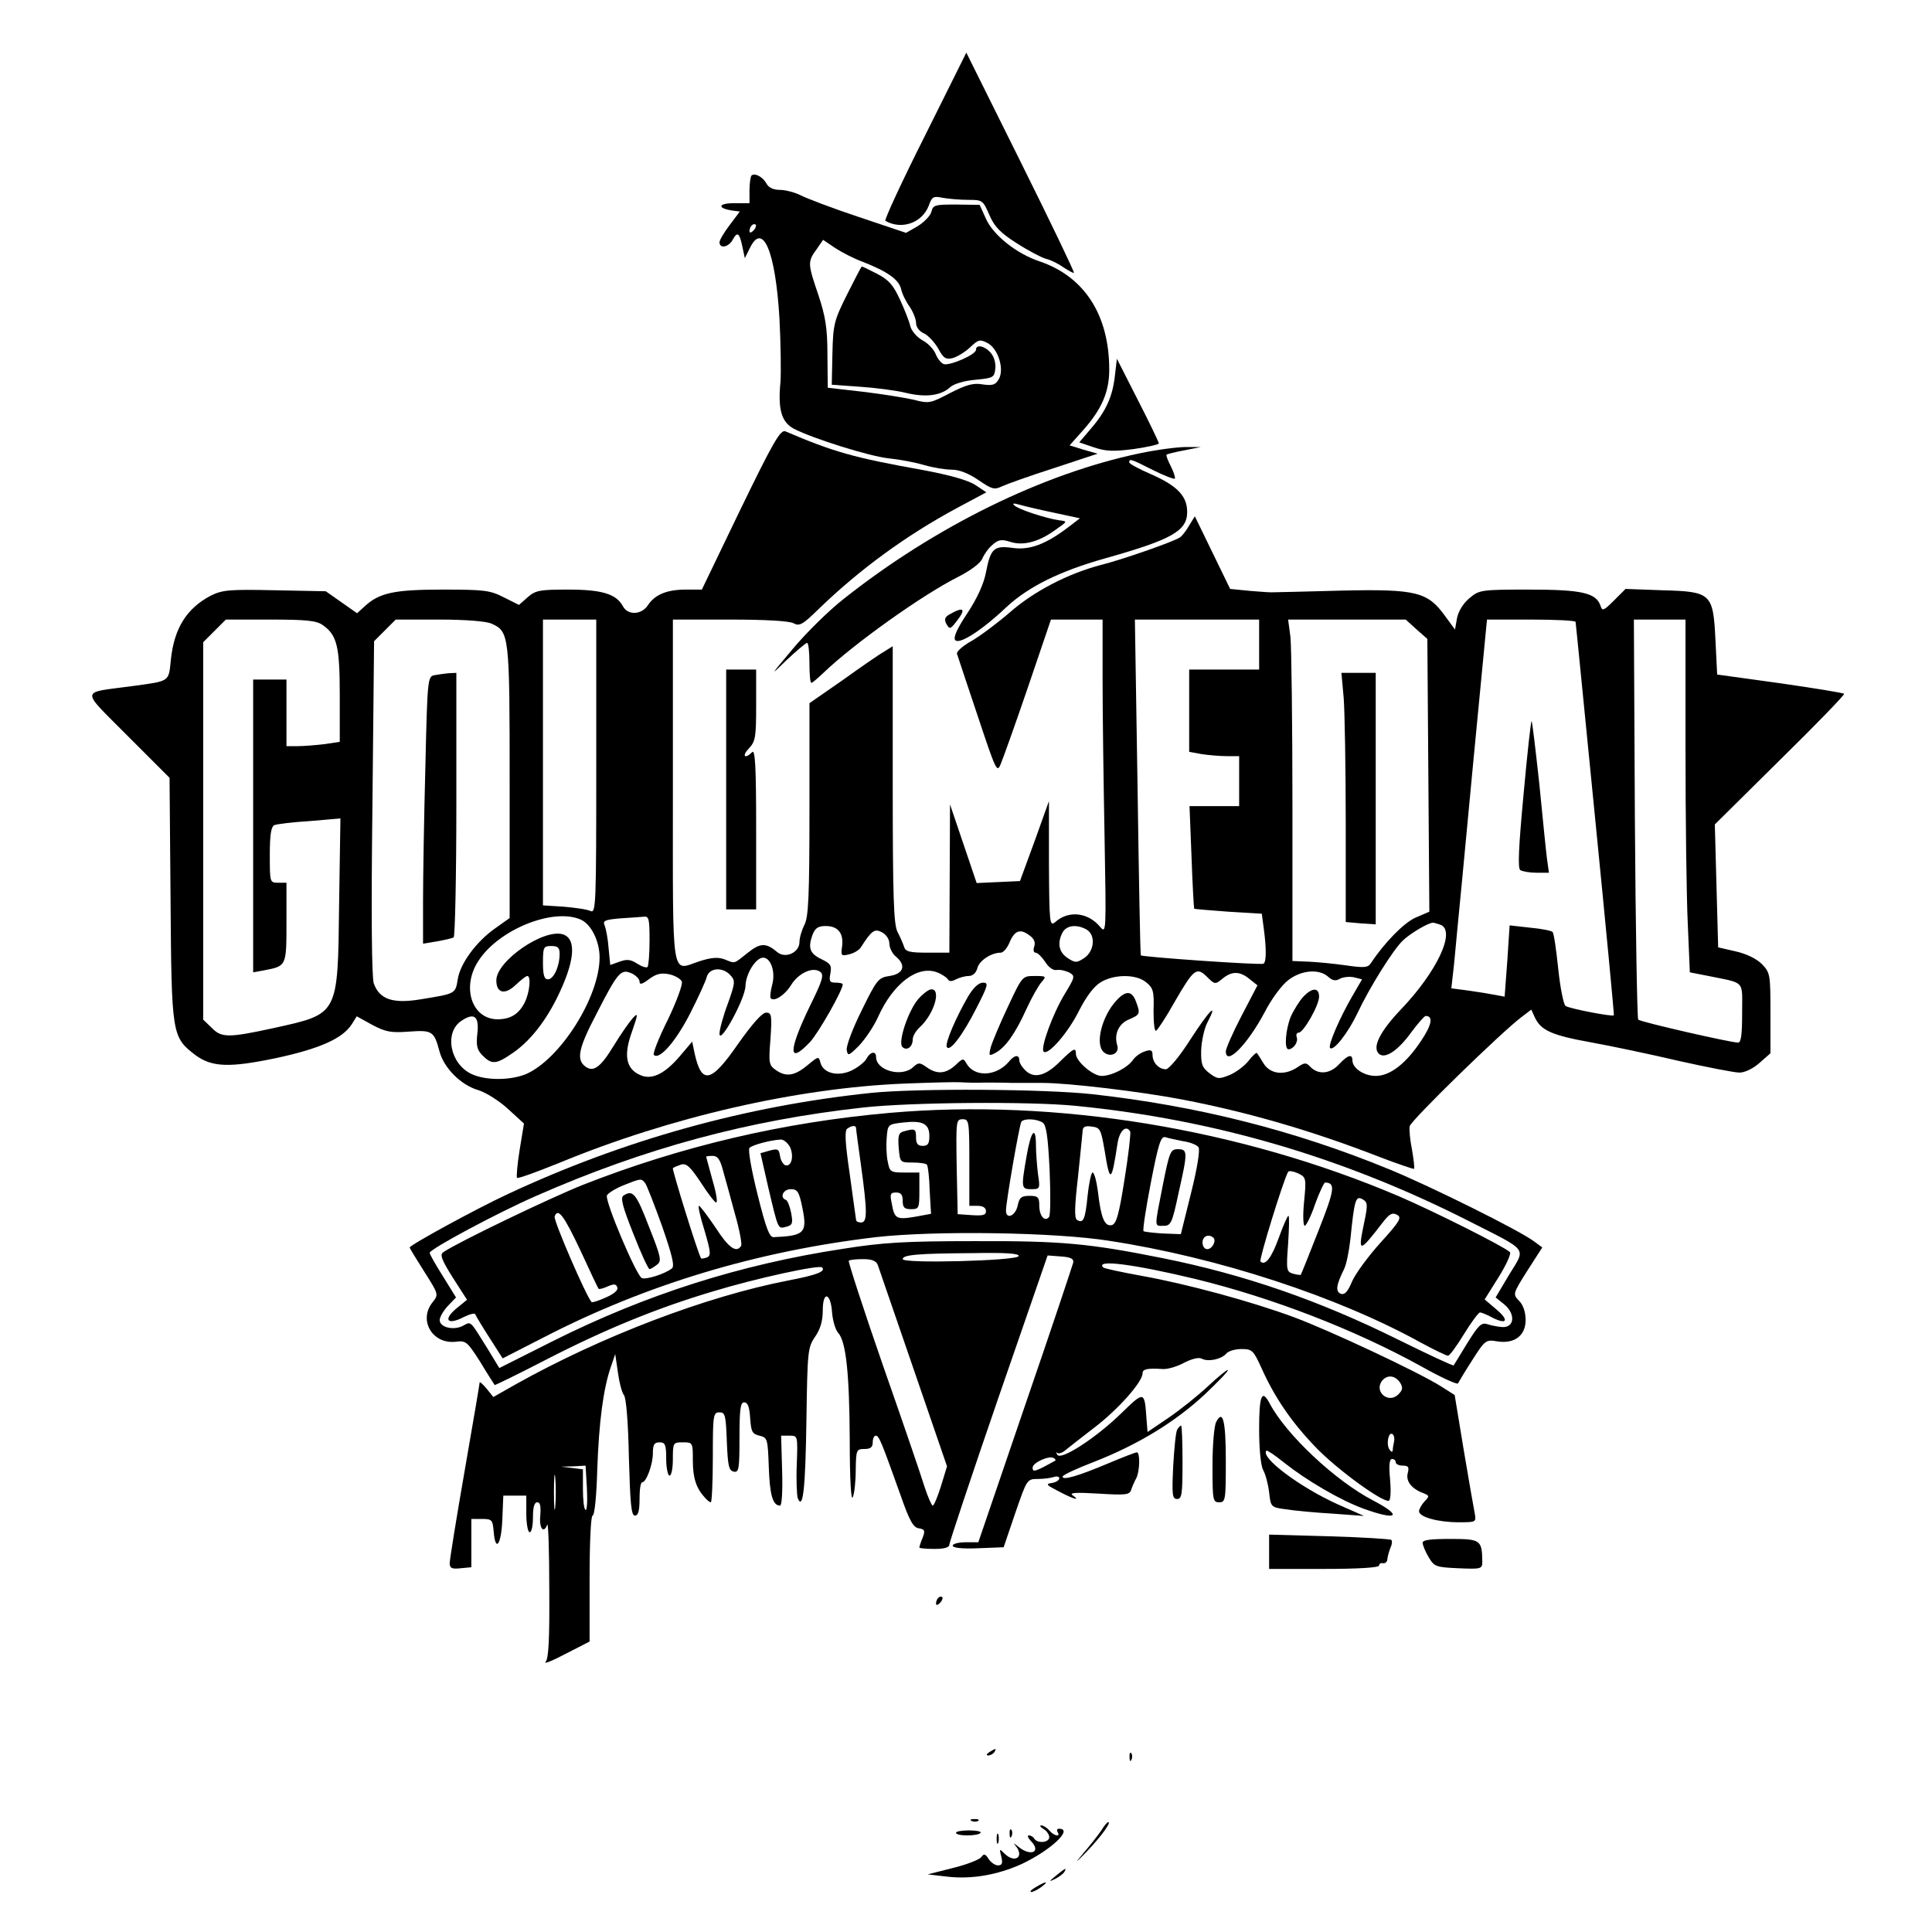
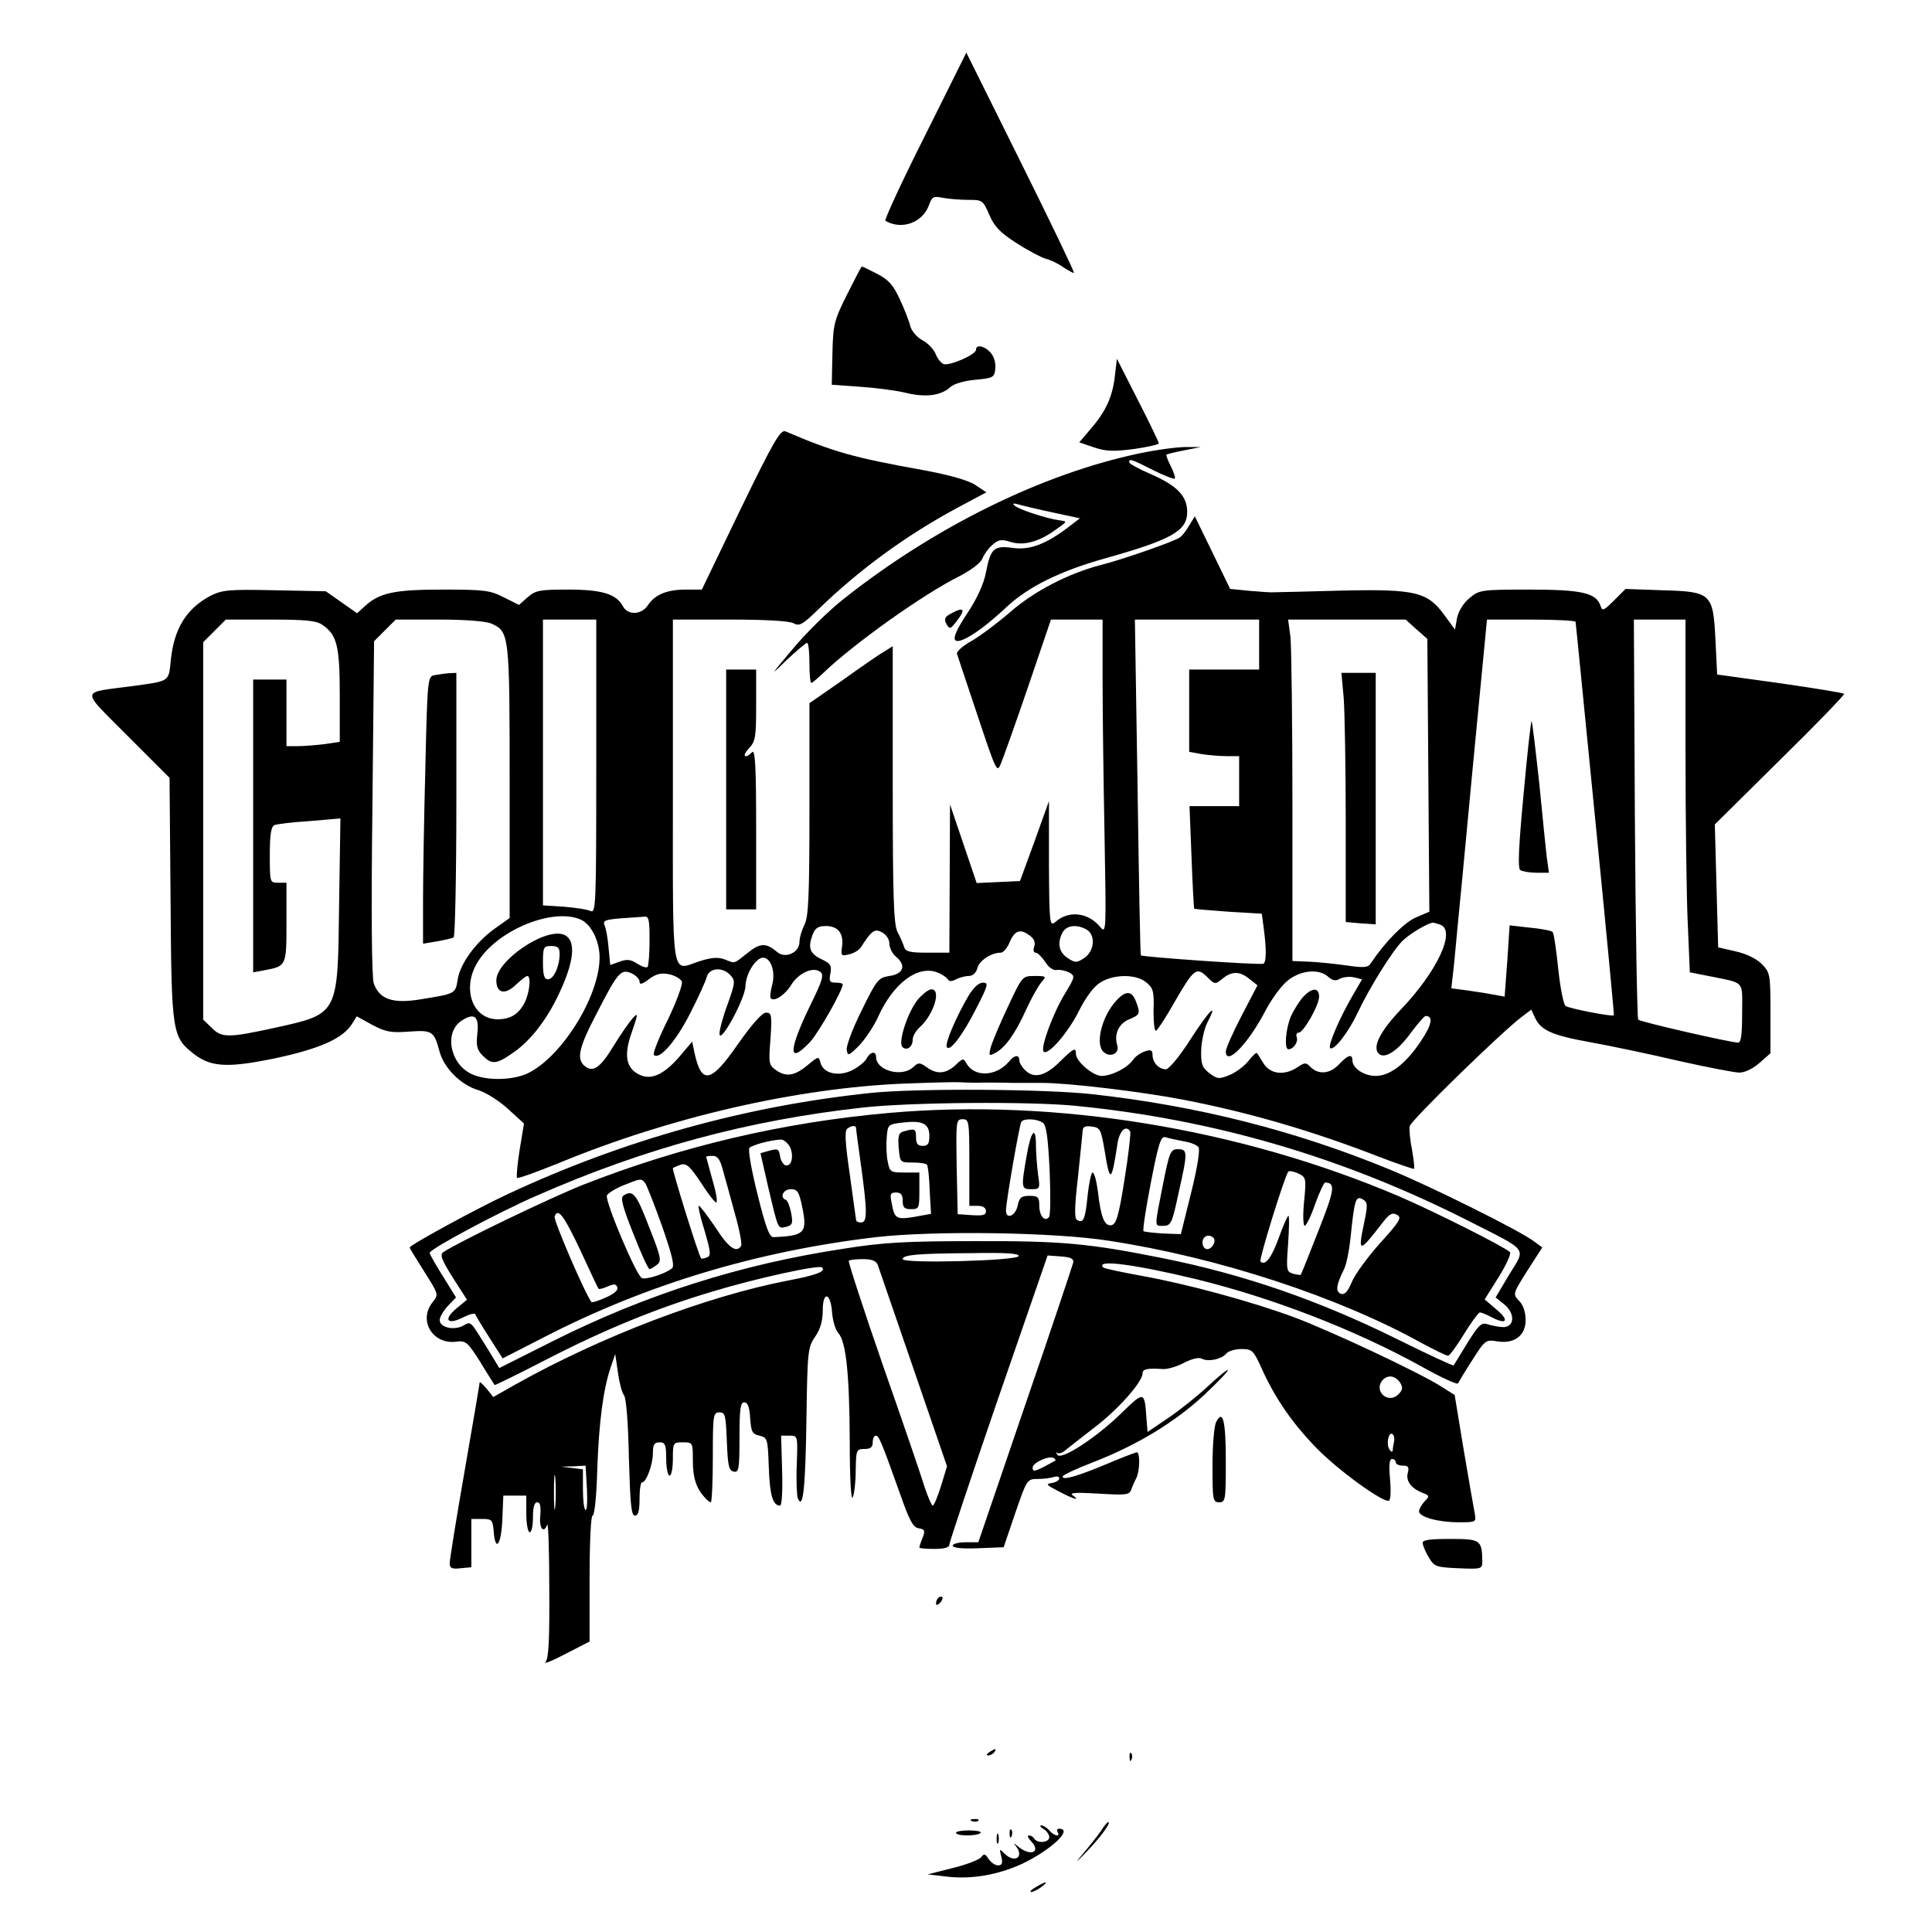
<svg xmlns="http://www.w3.org/2000/svg" version="1.0" width="580pt" height="580pt" viewBox="0 0 580 580" preserveAspectRatio="xMidYMid meet">
  <g transform="translate(0,580) scale(0.1,-0.1)" fill="#000000" stroke="none">
    <path d="M2776 5391 c-69 -137 -122 -252 -118 -254 49 -28 110 -6 130 45 10 28 14 30 43 24 17 -3 51 -6 76 -6 42 0 44 -1 63 -45 15 -35 33 -54 82 -85 34 -22 74 -43 88 -47 14 -3 38 -15 53 -26 16 -10 30 -18 31 -16 2 2 -70 152 -160 333 l-163 328 -125 -251z" />
-     <path d="M2256 5273 c-3 -4 -6 -24 -6 -45 l0 -38 -47 0 c-47 0 -51 -15 -5 -22 l23 -3 -30 -40 c-17 -22 -31 -46 -31 -52 0 -21 28 -15 40 8 14 25 20 20 29 -23 l7 -33 15 30 c39 81 77 -9 89 -211 4 -77 5 -163 3 -191 -8 -82 3 -120 40 -140 58 -30 228 -83 285 -89 31 -3 79 -12 106 -20 27 -8 65 -14 84 -14 21 0 50 -11 79 -31 41 -28 48 -30 71 -19 15 7 85 32 157 55 l130 43 -42 12 -42 13 41 46 c55 62 78 114 78 181 0 164 -74 279 -208 325 -70 23 -140 79 -162 128 l-19 42 -70 1 c-64 0 -70 -1 -75 -22 -3 -12 -22 -31 -41 -43 l-35 -20 -143 48 c-78 26 -157 56 -174 65 -18 9 -46 16 -62 16 -19 0 -34 7 -40 19 -11 20 -35 33 -45 24z m6 -165 c-7 -7 -12 -8 -12 -2 0 14 12 26 19 19 2 -3 -1 -11 -7 -17z m328 -94 c74 -29 108 -53 115 -81 3 -15 15 -39 26 -54 10 -15 19 -37 19 -48 0 -13 10 -26 24 -32 13 -6 32 -27 43 -46 15 -28 22 -33 43 -28 14 4 37 18 52 32 25 24 30 25 53 13 32 -17 51 -80 33 -109 -10 -17 -19 -19 -48 -15 -28 5 -49 -1 -98 -26 -59 -31 -63 -32 -109 -20 -26 6 -95 17 -153 24 l-105 12 -1 99 c0 81 -6 115 -27 179 -32 94 -33 100 -6 137 l20 29 37 -25 c20 -13 57 -32 82 -41z" />
    <path d="M2543 4916 c-39 -78 -42 -90 -44 -177 l-2 -94 84 -6 c46 -3 108 -11 137 -18 60 -15 107 -9 135 17 11 10 42 19 76 22 53 5 56 7 59 33 2 17 -4 37 -14 48 -18 21 -44 26 -44 9 0 -15 -80 -49 -97 -43 -8 3 -19 17 -24 30 -5 13 -22 32 -39 41 -17 9 -33 28 -37 42 -3 14 -17 50 -31 80 -20 44 -34 60 -69 78 -23 12 -44 22 -46 22 -1 0 -21 -38 -44 -84z" />
    <path d="M3347 4672 c-7 -63 -27 -107 -73 -160 l-34 -40 44 -15 c36 -12 58 -13 120 -5 42 6 76 14 75 17 0 3 -28 62 -63 130 l-63 124 -6 -51z" />
    <path d="M2223 4271 l-116 -241 -48 0 c-57 0 -93 -15 -114 -47 -19 -29 -60 -31 -75 -3 -20 37 -63 50 -164 50 -85 0 -98 -2 -122 -23 l-26 -23 -46 23 c-41 21 -59 23 -184 23 -146 0 -190 -10 -234 -51 l-22 -20 -47 33 -47 33 -153 3 c-137 3 -157 1 -192 -16 -72 -38 -110 -97 -120 -192 -7 -68 -1 -64 -118 -80 -156 -21 -155 -5 -12 -149 l126 -126 3 -365 c3 -407 4 -413 74 -467 50 -37 102 -39 245 -9 129 28 197 58 225 101 l15 24 47 -26 c40 -21 56 -24 109 -20 70 5 76 2 92 -58 13 -51 65 -103 118 -118 22 -7 62 -32 88 -56 l48 -44 -13 -79 c-7 -43 -10 -81 -8 -84 3 -3 60 18 127 45 334 138 715 225 1036 238 77 3 152 5 168 4 15 -1 47 -2 72 -1 25 0 62 0 83 -1 20 0 62 0 92 0 77 0 295 -26 420 -50 197 -38 387 -93 588 -171 57 -22 105 -38 107 -37 2 2 -1 28 -6 57 -6 30 -9 61 -7 71 3 17 276 283 336 328 l29 22 11 -24 c18 -38 50 -53 167 -74 61 -11 180 -36 265 -56 85 -19 167 -35 182 -35 16 0 41 12 60 29 l33 29 0 121 c0 117 -1 121 -26 147 -16 16 -47 31 -79 38 l-52 12 -5 184 -5 185 196 194 c108 106 195 196 192 198 -2 3 -89 17 -193 32 l-188 26 -5 102 c-7 142 -12 147 -160 151 l-110 4 -35 -35 c-31 -31 -35 -32 -40 -16 -13 39 -55 49 -214 49 -146 0 -150 -1 -180 -26 -18 -15 -33 -39 -37 -60 l-6 -34 -30 41 c-52 72 -86 81 -310 76 -106 -3 -197 -5 -203 -5 -5 -1 -37 1 -71 4 l-61 6 -53 109 -53 109 -18 -29 c-9 -16 -22 -32 -28 -35 -20 -13 -175 -67 -236 -82 -99 -26 -201 -79 -273 -142 -37 -32 -89 -71 -115 -86 -27 -15 -47 -33 -44 -39 2 -7 30 -90 62 -186 55 -165 58 -172 69 -145 7 16 44 120 82 231 l69 203 78 0 77 0 0 -183 c0 -101 3 -314 6 -473 5 -281 5 -288 -13 -267 -36 44 -95 51 -135 15 -17 -14 -18 -5 -19 174 l0 189 -43 -120 -44 -120 -65 -3 -65 -3 -40 118 -40 118 -1 -222 -1 -223 -65 0 c-54 0 -67 3 -71 18 -3 9 -12 30 -20 45 -11 24 -14 101 -14 443 l0 414 -27 -17 c-16 -9 -72 -48 -125 -86 l-98 -68 0 -318 c0 -263 -3 -324 -15 -347 -8 -16 -15 -39 -15 -52 0 -32 -43 -51 -67 -30 -33 28 -51 28 -89 -3 -43 -34 -36 -32 -69 -19 -19 7 -39 6 -76 -6 -85 -28 -79 -70 -79 511 l0 515 171 0 c105 0 178 -4 191 -11 18 -10 28 -4 77 44 121 117 260 219 414 302 l88 47 -33 22 c-21 14 -77 30 -158 45 -207 37 -267 54 -412 116 -15 6 -36 -30 -135 -234z m-1255 -347 c44 -30 52 -64 52 -212 l0 -139 -46 -7 c-26 -3 -62 -6 -80 -6 l-34 0 0 100 0 100 -50 0 -50 0 0 -440 0 -439 33 6 c67 13 67 12 67 143 l0 120 -25 0 c-25 0 -25 1 -25 84 0 61 4 85 14 89 7 3 55 9 105 12 l93 8 -4 -260 c-4 -332 -1 -326 -195 -369 -138 -30 -158 -30 -188 1 l-25 24 0 567 0 566 34 34 34 34 134 0 c105 0 138 -3 156 -16z m507 4 c54 -24 55 -32 55 -476 l0 -408 -45 -32 c-56 -40 -104 -105 -111 -153 -7 -43 -7 -42 -111 -59 -84 -14 -124 0 -141 48 -6 18 -8 208 -4 528 l5 499 33 33 32 32 131 0 c79 0 140 -5 156 -12z m315 -429 c0 -416 -1 -441 -17 -434 -10 5 -46 10 -80 13 l-63 4 0 429 0 429 80 0 80 0 0 -441z m1990 366 l0 -75 -105 0 -105 0 0 -124 0 -123 38 -7 c20 -3 54 -6 75 -6 l37 0 0 -75 0 -75 -75 0 -74 0 6 -152 c3 -84 7 -154 8 -156 1 -1 47 -5 103 -9 l100 -6 6 -45 c8 -60 8 -100 -1 -105 -8 -5 -364 20 -368 25 -2 2 -6 229 -10 506 l-8 502 187 0 186 0 0 -75z m472 46 l33 -29 3 -410 3 -409 -42 -18 c-35 -16 -92 -74 -134 -137 -8 -13 -21 -14 -75 -6 -36 5 -86 10 -112 11 l-48 2 0 460 c0 253 -3 484 -6 513 l-7 52 176 0 177 0 32 -29z m478 22 c1 -5 27 -271 59 -593 32 -322 57 -586 56 -588 -4 -5 -133 20 -145 28 -6 4 -16 54 -22 111 -6 57 -13 107 -17 111 -3 4 -34 10 -67 13 l-62 7 -7 -107 -8 -107 -27 5 c-15 3 -51 9 -80 13 l-53 7 8 71 c4 39 8 87 10 106 2 19 23 236 46 483 l43 447 133 0 c73 0 133 -3 133 -7z m330 -380 c0 -214 3 -452 7 -530 l6 -142 56 -11 c112 -23 101 -11 101 -111 0 -64 -3 -89 -12 -89 -22 0 -293 62 -300 69 -3 3 -8 275 -10 604 l-3 597 77 0 78 0 0 -387z m-3316 -514 c31 -14 56 -65 56 -113 0 -120 -119 -307 -222 -351 -48 -19 -121 -19 -163 1 -65 31 -82 126 -29 160 38 25 53 13 47 -39 -4 -36 -1 -49 16 -66 27 -27 40 -27 89 7 49 33 95 89 132 162 55 110 63 181 20 195 -58 18 -200 -80 -200 -138 0 -39 26 -45 59 -13 15 14 30 26 34 26 12 0 7 -50 -8 -80 -18 -35 -43 -50 -82 -50 -77 1 -108 97 -57 175 61 95 226 161 308 124z m206 -62 c0 -41 -3 -76 -6 -80 -4 -3 -17 1 -31 10 -20 13 -31 14 -53 6 l-28 -10 -5 51 c-2 28 -8 59 -12 68 -6 14 1 17 47 21 29 2 61 4 71 5 15 2 17 -7 17 -71z m2374 47 c48 -18 -10 -141 -118 -254 -62 -65 -87 -113 -67 -133 18 -18 58 9 97 63 20 27 40 50 44 50 23 0 19 -26 -14 -75 -45 -68 -93 -105 -136 -105 -35 0 -70 23 -70 47 0 20 -14 16 -40 -12 -27 -29 -61 -32 -85 -9 -14 15 -18 15 -40 0 -39 -26 -82 -21 -102 12 -9 15 -18 29 -20 31 -1 2 -13 -8 -25 -24 -12 -15 -37 -34 -56 -42 -32 -13 -37 -13 -61 5 -22 17 -26 27 -25 69 1 27 9 64 18 82 35 67 7 39 -50 -49 -33 -52 -65 -90 -74 -90 -21 0 -40 20 -40 43 0 14 -5 17 -22 11 -13 -4 -29 -15 -36 -25 -17 -25 -65 -49 -95 -49 -26 0 -77 44 -77 66 0 21 -7 17 -46 -21 -43 -44 -78 -54 -104 -30 -11 10 -20 24 -20 32 0 18 -15 16 -31 -4 -38 -45 -104 -48 -128 -5 -9 16 -11 15 -33 -6 -29 -26 -55 -28 -86 -6 -21 15 -25 15 -41 0 -34 -31 -111 -10 -111 31 0 19 -18 16 -29 -6 -6 -10 -26 -26 -45 -35 -41 -19 -85 -8 -93 24 -5 19 -6 19 -34 -4 -41 -35 -66 -40 -96 -21 -25 17 -26 20 -20 96 5 72 3 79 -13 79 -12 0 -42 -34 -85 -95 -81 -117 -109 -122 -130 -26 l-7 34 -39 -46 c-46 -53 -85 -71 -120 -53 -40 19 -47 59 -22 128 19 55 19 59 3 42 -10 -11 -36 -48 -58 -84 -40 -66 -62 -81 -87 -60 -25 21 -17 56 36 157 64 125 73 135 105 121 13 -6 24 -17 24 -25 0 -10 8 -8 29 8 22 16 36 19 61 14 17 -4 34 -14 37 -22 3 -8 -16 -60 -42 -114 -27 -54 -46 -102 -42 -106 16 -16 65 39 108 123 25 49 48 99 51 112 8 27 48 30 71 4 15 -16 14 -23 -8 -85 -14 -37 -25 -78 -25 -90 0 -36 77 104 78 143 1 37 31 85 53 85 23 0 38 -43 27 -82 -5 -19 -7 -37 -4 -40 10 -11 42 9 61 40 23 37 67 56 88 39 11 -9 6 -26 -30 -99 -67 -138 -68 -182 -1 -111 25 27 98 155 98 173 0 3 -10 5 -21 5 -18 0 -21 4 -16 28 4 23 1 29 -26 42 -36 17 -42 34 -28 73 8 21 17 27 40 27 37 0 54 -22 49 -61 -4 -28 -3 -30 21 -24 14 3 31 13 36 22 32 50 41 56 63 44 13 -7 22 -21 22 -34 0 -12 9 -31 21 -40 30 -26 21 -51 -21 -57 -33 -5 -38 -11 -83 -103 -27 -54 -47 -107 -45 -119 3 -19 6 -18 37 13 18 19 44 57 57 86 45 100 118 156 177 134 14 -5 28 -15 32 -20 4 -8 12 -8 25 -1 10 5 27 10 38 10 12 0 22 9 26 23 5 23 42 47 70 47 8 0 19 13 26 29 15 37 32 44 59 24 15 -10 20 -21 16 -34 -4 -11 -2 -19 4 -19 6 0 19 -13 29 -28 10 -16 24 -26 34 -24 9 2 26 -2 37 -7 19 -11 19 -13 -12 -64 -37 -61 -74 -163 -64 -174 13 -13 74 57 107 124 21 41 44 72 64 84 41 25 107 25 137 0 21 -17 24 -27 22 -85 0 -38 3 -64 8 -60 5 3 30 41 54 84 59 102 67 108 98 78 24 -24 25 -24 47 -6 28 23 52 23 81 -1 l24 -19 -48 -92 c-26 -50 -47 -98 -47 -106 0 -46 65 20 117 118 20 39 51 81 71 96 39 30 92 34 119 10 13 -12 23 -14 36 -6 10 5 29 7 42 4 l24 -6 -29 -50 c-38 -65 -74 -149 -67 -156 10 -11 54 45 82 104 36 77 108 192 137 219 22 21 76 53 90 53 3 0 13 -3 22 -6z m-1063 -14 c29 -16 25 -65 -6 -86 -23 -15 -27 -15 -50 0 -26 17 -32 45 -15 77 12 21 41 25 71 9z m-1581 -74 c0 -37 -18 -76 -35 -76 -11 0 -15 12 -15 50 0 47 2 50 25 50 20 0 25 -5 25 -24z" />
    <path d="M1304 3773 c-20 -4 -21 -11 -27 -275 -4 -149 -7 -330 -7 -401 l0 -130 42 7 c22 4 45 9 50 12 4 3 8 183 8 400 l0 394 -22 -1 c-13 -1 -32 -4 -44 -6z" />
    <path d="M4034 3703 c3 -42 6 -210 6 -374 l0 -297 45 -4 45 -3 0 377 0 378 -51 0 -52 0 7 -77z" />
    <path d="M4574 3417 c-15 -160 -18 -224 -10 -229 6 -4 28 -8 48 -8 l38 0 -6 43 c-3 23 -13 124 -23 225 -11 101 -21 185 -23 187 -2 2 -13 -96 -24 -218z" />
    <path d="M3025 2776 c-24 -51 -47 -106 -51 -121 -6 -25 -5 -26 14 -16 30 16 60 58 93 131 16 35 37 72 46 82 15 17 14 18 -21 18 -37 0 -37 0 -81 -94z" />
    <path d="M2906 2808 c-36 -62 -68 -137 -64 -150 7 -20 48 34 89 115 36 70 37 77 20 77 -13 0 -29 -15 -45 -42z" />
    <path d="M2756 2800 c-30 -36 -61 -129 -47 -143 13 -13 31 0 31 22 0 10 9 26 21 37 42 38 66 114 35 114 -8 0 -26 -14 -40 -30z" />
    <path d="M3912 2807 c-11 -12 -28 -39 -37 -59 -16 -40 -20 -98 -7 -98 15 0 30 22 25 36 -3 8 0 14 6 14 14 0 61 82 61 108 0 28 -21 28 -48 -1z" />
    <path d="M3352 2797 c-44 -47 -66 -133 -38 -156 20 -17 48 -3 40 21 -10 33 4 65 36 78 33 14 34 17 20 54 -12 32 -30 33 -58 3z" />
    <path d="M3421 4439 c-291 -61 -614 -220 -887 -436 -45 -35 -114 -103 -154 -151 -69 -82 -70 -84 -19 -34 30 28 58 52 62 52 4 0 7 -27 7 -60 0 -33 2 -60 6 -60 3 0 19 14 37 31 91 87 297 234 405 288 37 19 66 41 71 54 5 12 18 31 30 41 18 16 27 18 55 9 39 -12 85 0 137 38 34 24 34 24 9 27 -37 5 -124 33 -135 45 -7 6 -2 7 15 2 14 -4 60 -15 103 -24 l79 -17 -34 -26 c-68 -52 -117 -70 -167 -63 -57 8 -67 -1 -81 -73 -6 -33 -26 -78 -56 -123 -32 -48 -43 -74 -36 -81 13 -13 79 29 154 100 66 61 159 107 293 145 203 57 249 83 249 140 0 48 -30 79 -110 114 -35 15 -64 31 -64 35 0 12 6 10 71 -23 34 -17 63 -28 66 -26 2 3 -3 19 -12 37 -9 18 -15 33 -13 35 2 2 26 8 53 13 l50 10 -45 0 c-25 0 -87 -8 -139 -19z" />
    <path d="M2853 3957 c-17 -9 -19 -16 -12 -30 10 -17 12 -16 30 7 30 38 23 46 -18 23z" />
    <path d="M2180 3430 l0 -360 45 0 45 0 0 242 c0 188 -3 239 -12 230 -22 -22 -32 -12 -10 11 20 21 22 34 22 130 l0 107 -45 0 -45 0 0 -360z" />
    <path d="M2615 2519 c-375 -39 -742 -141 -1089 -303 -97 -45 -296 -154 -296 -161 0 -3 20 -35 44 -73 43 -68 43 -68 25 -91 -44 -54 -1 -127 69 -119 31 4 35 0 74 -61 22 -37 42 -67 43 -69 1 -1 71 33 156 77 175 90 331 154 499 204 128 39 320 81 328 72 12 -12 -17 -23 -101 -39 -248 -48 -562 -168 -819 -312 l-67 -38 -20 25 c-11 13 -21 22 -21 19 0 -3 -20 -122 -45 -265 -25 -143 -45 -268 -45 -278 0 -15 7 -18 33 -15 l32 3 0 73 0 72 32 0 c30 0 32 -3 35 -37 5 -65 23 -41 26 35 l3 72 34 0 35 0 0 -55 c0 -30 5 -55 10 -55 6 0 10 20 10 45 0 30 4 45 13 45 9 0 11 -12 9 -40 -4 -38 10 -56 21 -27 3 6 6 -80 6 -194 1 -151 -2 -208 -11 -218 -7 -8 20 3 60 24 l72 37 0 189 c0 112 4 189 9 189 6 0 12 61 14 138 5 142 18 243 41 309 l13 38 8 -55 c4 -30 12 -61 18 -68 7 -8 13 -84 15 -188 4 -139 7 -174 18 -174 10 0 14 14 14 50 0 28 3 50 8 50 12 0 32 53 32 87 0 26 4 33 20 33 17 0 20 -7 20 -50 0 -27 5 -50 10 -50 6 0 10 23 10 50 0 49 1 50 30 50 30 0 30 -1 30 -55 0 -52 10 -83 37 -112 6 -7 14 -13 17 -13 3 0 6 61 6 135 0 127 1 135 20 135 17 0 19 -8 22 -87 3 -74 6 -88 21 -91 15 -3 17 7 17 102 0 86 3 106 14 106 11 0 16 -14 18 -47 3 -41 6 -48 28 -53 24 -6 25 -9 28 -95 3 -84 12 -115 34 -115 5 0 8 44 6 105 l-3 105 25 0 c25 0 25 0 22 -86 -2 -47 0 -93 3 -102 16 -38 23 32 26 238 3 203 4 215 26 247 16 23 23 48 23 79 0 60 24 54 28 -7 2 -24 10 -51 18 -60 24 -26 34 -122 35 -324 0 -115 4 -182 9 -170 5 11 9 48 9 83 1 59 2 62 26 62 18 0 25 5 25 20 0 11 4 20 9 20 10 0 17 -18 75 -180 26 -75 38 -96 54 -98 18 -3 20 -7 12 -28 -6 -14 -10 -27 -10 -30 0 -2 20 -4 45 -4 29 0 45 4 45 13 0 6 66 205 147 440 l148 428 40 -3 c29 -2 39 -7 37 -18 -2 -8 -66 -201 -144 -427 l-141 -413 -38 0 c-22 0 -39 -5 -39 -10 0 -7 28 -10 76 -8 l77 3 35 103 c35 101 35 102 68 102 18 0 39 3 48 6 9 3 16 1 16 -4 0 -6 -10 -12 -22 -14 -20 -3 -17 -6 20 -25 45 -24 68 -30 42 -12 -11 8 11 9 78 5 82 -5 93 -4 98 12 3 9 10 25 15 34 11 21 12 78 2 78 -4 0 -43 -15 -88 -34 -88 -37 -135 -51 -135 -39 0 5 44 25 96 45 130 51 242 119 331 202 40 38 72 71 69 73 -2 2 -29 -20 -60 -49 -31 -29 -85 -72 -119 -95 l-62 -42 -3 37 c-6 87 -6 87 -76 19 -76 -74 -182 -143 -192 -124 -4 6 -4 9 0 5 4 -3 15 0 24 8 10 8 49 39 87 68 70 53 145 137 145 163 0 13 14 16 61 13 15 -1 44 8 64 19 24 12 44 17 53 12 19 -10 58 -2 73 15 6 8 27 14 46 14 32 0 36 -4 60 -57 40 -89 90 -162 162 -237 65 -68 206 -170 221 -161 5 3 6 32 3 65 -4 41 -2 60 6 60 6 0 11 -4 11 -10 0 -5 9 -10 21 -10 17 0 20 -4 15 -23 -6 -24 12 -47 48 -60 17 -7 18 -9 2 -25 -9 -10 -16 -23 -16 -29 0 -17 57 -33 118 -33 54 0 54 0 49 28 -3 15 -18 101 -33 190 l-27 164 -41 26 c-68 43 -335 168 -440 207 -129 48 -325 101 -460 125 -60 11 -112 22 -114 25 -25 25 91 10 278 -35 232 -57 475 -151 675 -261 60 -34 111 -57 112 -52 2 4 21 36 43 70 38 60 41 62 75 56 51 -8 85 17 85 64 0 23 -7 45 -19 57 -20 21 -20 21 24 91 l45 70 -23 17 c-41 32 -311 166 -435 217 -287 118 -578 191 -892 226 -146 16 -527 18 -665 4z m616 -39 c415 -41 803 -155 1179 -346 181 -92 171 -78 121 -160 l-41 -69 26 -21 c34 -28 31 -70 -6 -68 -14 1 -34 5 -46 9 -17 5 -26 -4 -59 -57 -21 -35 -40 -65 -41 -67 -2 -2 -77 33 -166 77 -240 119 -464 196 -708 245 -220 44 -302 52 -565 51 -207 0 -275 -4 -394 -23 -309 -47 -591 -137 -869 -276 l-163 -82 -34 56 c-56 90 -50 84 -75 71 -28 -15 -70 -5 -70 17 0 9 11 28 25 43 l24 25 -39 63 c-22 35 -40 66 -40 71 0 11 205 121 320 171 325 143 636 227 980 265 142 16 503 19 641 5z m-173 -451 c-5 -14 -348 -23 -348 -9 0 13 45 17 208 18 102 2 143 -1 140 -9z m-423 -26 c3 -10 52 -150 107 -311 l101 -294 -18 -59 c-10 -32 -21 -59 -25 -59 -3 0 -14 25 -24 55 -9 30 -65 194 -125 365 -59 170 -105 312 -103 315 3 3 22 5 43 5 26 0 39 -5 44 -17z m1569 -355 c8 -14 7 -21 -6 -34 -30 -30 -75 9 -48 42 16 18 39 15 54 -8z m-19 -176 c-2 -9 -4 -21 -4 -27 -1 -5 -5 -4 -10 4 -10 15 -3 53 9 46 5 -3 7 -13 5 -23z m-1017 -57 c-2 -1 -18 -10 -35 -19 -28 -14 -33 -14 -33 -2 0 15 49 37 63 29 5 -3 7 -6 5 -8z m-1501 -137 c-2 -24 -4 -5 -4 42 0 47 2 66 4 43 2 -24 2 -62 0 -85z m95 53 c2 -38 0 -67 -4 -64 -5 2 -8 31 -8 63 l0 59 -32 4 -33 4 37 1 36 2 4 -69z" />
    <path d="M2670 2459 c-318 -28 -625 -100 -920 -216 -98 -39 -375 -172 -419 -202 -11 -7 -6 -22 28 -76 l43 -67 -33 -27 c-40 -34 -25 -50 23 -25 18 9 34 13 35 8 2 -5 21 -37 43 -71 l39 -61 123 63 c308 159 641 259 998 301 177 20 536 15 700 -11 327 -50 687 -168 936 -306 39 -21 76 -39 81 -39 5 0 26 29 48 65 22 36 44 65 48 65 4 0 22 -7 38 -16 44 -22 50 -7 10 26 l-34 29 42 67 c23 37 38 70 34 75 -18 17 -225 121 -334 168 -477 203 -1029 294 -1529 250z m120 -69 c0 -23 -4 -30 -20 -30 -15 0 -20 7 -20 25 0 26 -3 28 -35 19 -17 -4 -20 -12 -17 -50 4 -44 4 -44 42 -44 22 0 41 -3 43 -7 3 -5 7 -39 8 -78 l4 -69 -49 -9 c-55 -9 -61 -6 -69 41 -6 27 -4 32 13 32 15 0 20 -7 20 -25 0 -20 5 -25 25 -25 24 0 25 3 25 55 l0 55 -45 0 c-42 0 -44 2 -50 33 -4 18 -5 51 -3 72 3 39 4 40 48 45 59 7 80 -3 80 -40z m120 -80 l0 -130 25 0 c16 0 25 -6 25 -16 0 -12 -9 -14 -42 -12 l-43 3 -3 143 c-2 137 -2 142 18 142 19 0 20 -6 20 -130z m220 120 c11 -7 16 -41 21 -142 3 -73 3 -137 -2 -142 -13 -15 -29 4 -29 35 0 25 -4 29 -29 29 -25 0 -31 -5 -36 -30 -7 -31 -35 -42 -35 -14 0 25 40 256 46 266 7 11 45 10 64 -2z m-560 -17 c0 -5 7 -55 15 -113 19 -138 19 -170 0 -170 -8 0 -15 3 -15 8 -1 4 -9 66 -19 137 -14 96 -16 132 -7 137 14 10 26 10 26 1z m746 -66 c16 -101 21 -98 39 21 6 38 26 56 38 35 2 -5 -5 -69 -17 -143 -17 -109 -25 -135 -39 -138 -21 -4 -32 22 -41 101 -4 31 -11 57 -16 57 -4 0 -11 -32 -15 -70 -7 -72 -13 -84 -32 -72 -8 5 -7 40 3 127 7 66 13 128 14 138 0 14 7 18 27 15 26 -3 28 -8 39 -71z m236 27 c21 -3 41 -11 46 -18 5 -7 -3 -60 -22 -136 l-31 -125 -54 2 c-30 2 -56 5 -58 7 -3 3 7 68 22 146 23 118 30 140 44 136 9 -3 33 -8 53 -12z m-1180 -18 c12 -28 4 -60 -15 -54 -6 3 -13 14 -15 26 -4 24 -6 25 -38 16 l-21 -6 23 -101 c31 -131 29 -126 54 -120 19 5 21 10 15 42 -4 20 -11 38 -16 39 -19 7 -8 32 15 32 20 0 25 -7 35 -57 15 -74 6 -83 -86 -87 -13 -1 -23 25 -49 129 -18 72 -29 134 -24 139 9 9 62 23 93 25 9 1 22 -10 29 -23z m-202 -68 c7 -24 23 -83 36 -131 14 -48 22 -92 19 -97 -14 -23 -38 -6 -77 55 -24 35 -46 65 -50 65 -3 0 4 -33 17 -74 19 -65 20 -76 7 -81 -8 -3 -16 -4 -17 -3 -8 9 -88 268 -85 271 3 3 14 7 25 11 16 4 27 -6 59 -54 21 -33 42 -60 46 -60 5 0 0 30 -11 67 -10 38 -19 69 -19 70 0 2 9 3 20 3 14 0 22 -11 30 -42z m1745 -95 c-4 -40 -3 -73 2 -73 4 0 19 29 31 65 13 36 27 65 30 65 32 -1 29 -21 -20 -145 -28 -72 -52 -131 -53 -132 0 -1 -11 0 -22 3 -21 6 -22 10 -16 90 3 46 4 84 1 84 -3 0 -16 -30 -29 -66 -22 -61 -41 -85 -55 -71 -5 5 69 245 83 269 2 4 15 2 29 -4 25 -12 26 -14 19 -85z m-1978 55 c5 -7 28 -66 51 -130 30 -87 38 -119 29 -126 -22 -17 -77 -34 -90 -29 -16 6 -111 230 -105 248 2 6 24 20 48 30 55 22 55 22 67 7z m2158 -120 c-19 -91 -15 -90 56 2 20 26 29 31 43 23 15 -8 9 -19 -50 -84 -37 -41 -75 -93 -85 -116 -13 -31 -22 -41 -34 -37 -16 7 -14 26 10 74 7 14 15 54 19 90 12 119 16 131 36 120 16 -9 17 -15 5 -72z m-2352 -83 c28 -61 52 -112 54 -114 2 -2 14 1 27 7 19 8 25 8 29 -2 4 -9 -9 -20 -34 -31 -22 -10 -41 -16 -43 -14 -17 19 -115 246 -111 257 10 27 27 5 78 -103z m1900 39 c9 -10 -4 -34 -19 -34 -8 0 -14 9 -14 20 0 19 19 27 33 14z" />
    <path d="M3082 2330 c-17 -97 -16 -100 14 -100 26 0 27 1 20 46 -3 26 -6 64 -6 85 0 62 -15 45 -28 -31z" />
    <path d="M3491 2243 c-26 -132 -26 -123 2 -123 22 0 26 8 45 98 28 124 28 132 -2 132 -22 0 -25 -7 -45 -107z" />
    <path d="M1872 2211 c-10 -6 -4 -31 29 -114 23 -59 45 -107 49 -107 3 0 13 6 22 13 15 11 13 22 -24 115 -38 99 -48 111 -76 93z" />
-     <path d="M3780 1509 c0 -59 5 -109 12 -122 7 -12 15 -42 18 -67 5 -44 5 -45 50 -51 25 -4 88 -10 140 -13 l95 -7 -77 34 c-114 51 -236 142 -216 162 2 2 26 -14 53 -36 67 -53 167 -112 238 -138 102 -37 120 -23 30 24 -114 59 -263 199 -312 293 -23 43 -31 22 -31 -79z" />
    <path d="M3651 1531 c-6 -11 -11 -69 -11 -130 0 -104 1 -111 20 -111 19 0 20 7 20 124 0 122 -9 156 -29 117z" />
-     <path d="M3534 1508 c-4 -6 -9 -56 -12 -110 -4 -86 -3 -98 12 -98 14 0 16 15 16 110 0 61 -2 110 -4 110 -3 0 -8 -5 -12 -12z" />
-     <path d="M3810 1141 l0 -51 165 0 c103 0 165 4 165 10 0 5 5 9 12 7 7 -1 13 5 13 13 1 8 5 23 9 33 5 10 6 20 3 24 -4 3 -87 8 -187 11 l-180 5 0 -52z" />
    <path d="M4271 1168 c0 -7 8 -26 18 -43 17 -28 21 -30 89 -33 69 -3 72 -2 72 20 -1 65 -5 68 -96 68 -61 0 -84 -3 -83 -12z" />
    <path d="M2817 1003 c-4 -3 -7 -11 -7 -17 0 -6 5 -5 12 2 6 6 9 14 7 17 -3 3 -9 2 -12 -2z" />
    <path d="M2970 540 c-9 -6 -10 -10 -3 -10 6 0 15 5 18 10 8 12 4 12 -15 0z" />
    <path d="M3391 524 c0 -11 3 -14 6 -6 3 7 2 16 -1 19 -3 4 -6 -2 -5 -13z" />
    <path d="M2918 333 c7 -3 16 -2 19 1 4 3 -2 6 -13 5 -11 0 -14 -3 -6 -6z" />
    <path d="M3305 303 c-10 -14 -34 -45 -54 -68 -26 -31 -23 -29 12 7 43 45 74 88 64 88 -3 0 -13 -12 -22 -27z" />
    <path d="M3133 309 c9 -5 17 -17 17 -24 0 -17 -35 -20 -45 -5 -3 6 -11 10 -16 10 -6 0 -3 -7 5 -16 34 -34 0 -49 -38 -17 -12 10 -15 11 -8 3 29 -34 -1 -56 -33 -24 -15 15 -15 14 -9 -10 5 -20 2 -26 -10 -26 -9 0 -21 9 -28 19 -10 16 -14 17 -22 6 -6 -8 -45 -23 -86 -33 l-75 -19 60 -7 c72 -8 149 5 222 38 87 41 157 106 112 106 -6 0 -7 -4 -4 -10 10 -16 -11 -12 -25 5 -7 8 -18 15 -24 15 -6 0 -3 -5 7 -11z" />
    <path d="M2870 298 c0 -5 15 -8 34 -8 19 0 37 3 40 8 2 4 -13 7 -35 7 -21 0 -39 -3 -39 -7z" />
    <path d="M3031 294 c0 -11 3 -14 6 -6 3 7 2 16 -1 19 -3 4 -6 -2 -5 -13z" />
    <path d="M2992 280 c0 -14 2 -19 5 -12 2 6 2 18 0 25 -3 6 -5 1 -5 -13z" />
-     <path d="M3170 169 c-22 -18 -22 -19 -3 -10 12 6 25 16 28 21 9 15 3 12 -25 -11z" />
    <path d="M3110 135 c-14 -8 -20 -14 -14 -15 5 0 19 7 30 15 24 18 16 19 -16 0z" />
  </g>
</svg>